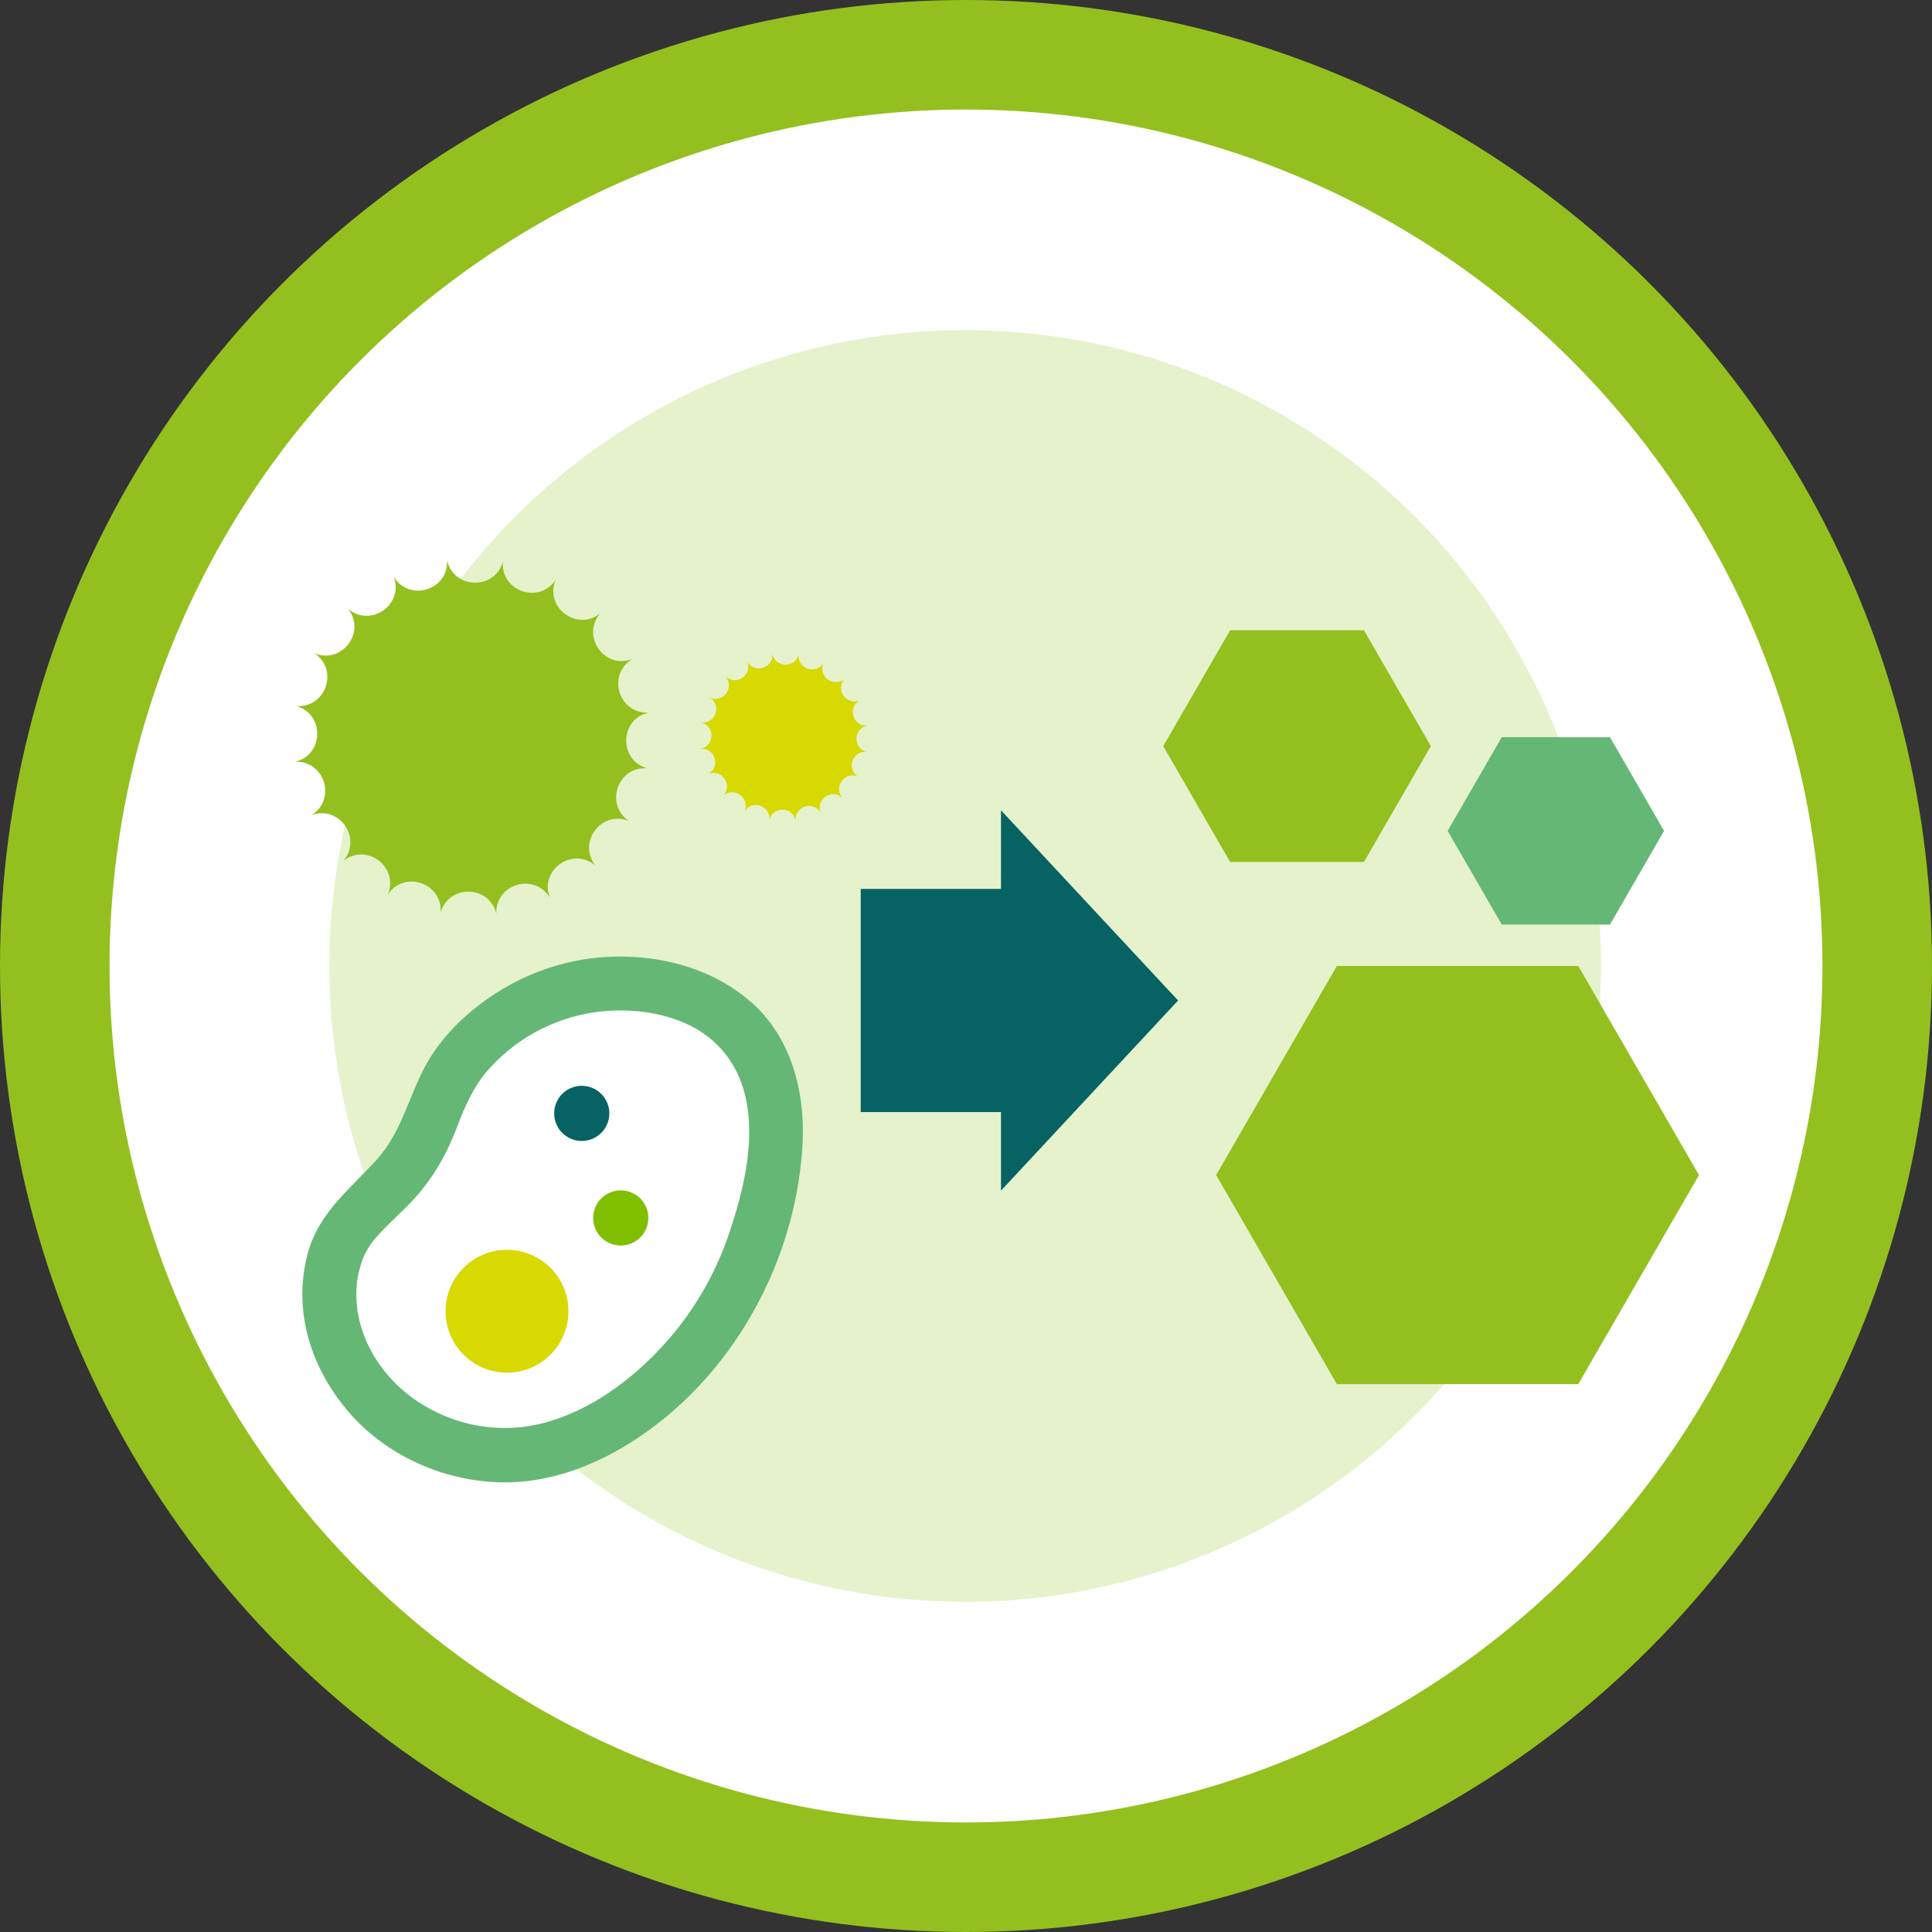
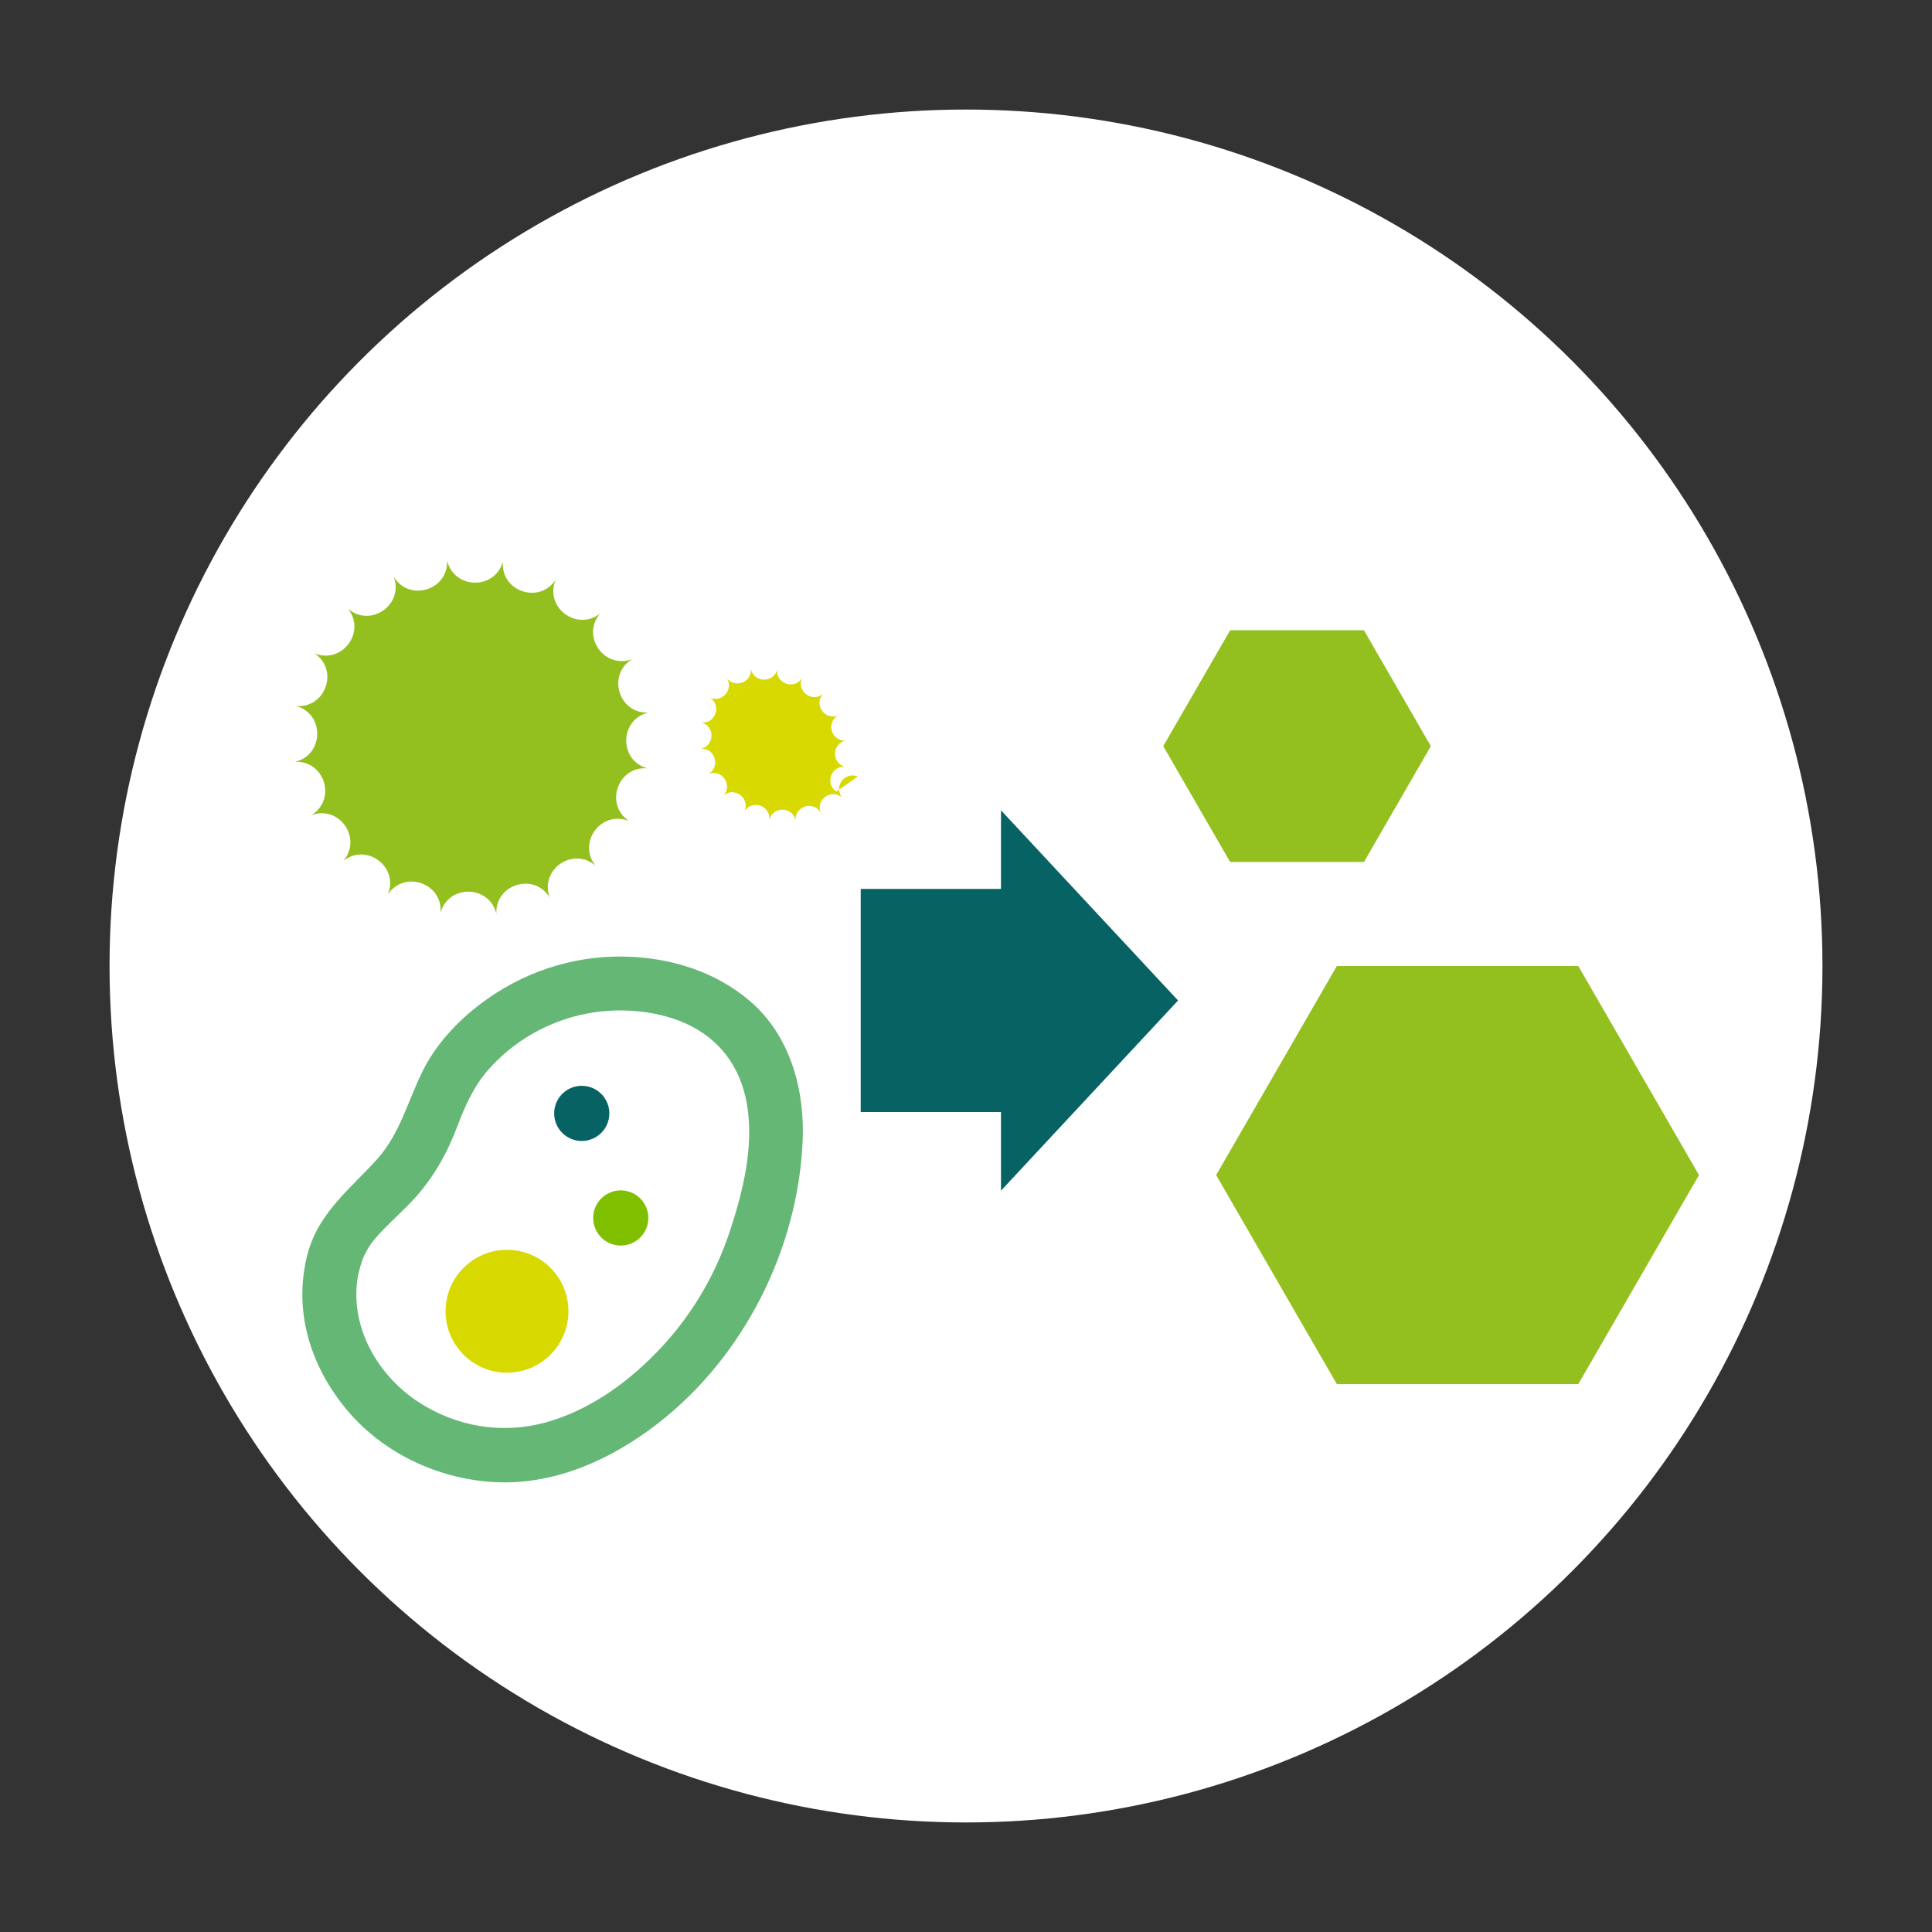
<svg xmlns="http://www.w3.org/2000/svg" xmlns:ns1="http://sodipodi.sourceforge.net/DTD/sodipodi-0.dtd" xmlns:ns2="http://www.inkscape.org/namespaces/inkscape" id="uuid-dc066cbe-4c37-45eb-92ad-7f5dfeed79e1" viewBox="0 0 187.288 187.288" version="1.1" ns1:docname="technology-icon-1-responsive.svg" ns2:version="1.2 (dc2aedaf03, 2022-05-15)" ns2:export-filename="technology-icon-1-responsive.svg" ns2:export-xdpi="96" ns2:export-ydpi="96" width="187.288" height="187.288">
  <rect x="0" y="0" width="187.288" height="187.288" fill="#333333" stroke="none" />
  <defs id="defs1717">
    <style id="style1712">.uuid-f0da5eb3-81e4-4bbf-a6f7-38471f0783f7{fill:#7fbf00;}.uuid-f0da5eb3-81e4-4bbf-a6f7-38471f0783f7,.uuid-22480113-c3d5-4b62-a281-c3e9ba2dd4b6,.uuid-c8372318-271b-4741-95b9-c590ec3d2cc1,.uuid-dd8bc689-c8ac-4f95-b7e3-eeb4cf2be0a0,.uuid-f4f403d5-690e-4a64-b02e-3cef7f814bba,.uuid-3ad7fb47-b630-4cfb-86f0-2852485e946e,.uuid-12ef3f55-9ae8-404e-b4e7-56df7bc2d10e,.uuid-90b26d70-fdc4-47d2-adae-5680f6c4458b{stroke-width:0px;}.uuid-54093cd3-0699-4256-a4bc-e6b1eaeef3f8{clip-path:url(#uuid-f302b028-7409-4051-8e8e-b97444bafd79);}.uuid-22480113-c3d5-4b62-a281-c3e9ba2dd4b6{fill:#e5f2cc;}.uuid-3b7979bb-69b5-4643-b317-ed4992c652a4{opacity:.06;}.uuid-c8372318-271b-4741-95b9-c590ec3d2cc1{fill:#076363;}.uuid-dd8bc689-c8ac-4f95-b7e3-eeb4cf2be0a0{fill:none;}.uuid-f4f403d5-690e-4a64-b02e-3cef7f814bba{fill:#65b776;}.uuid-3ad7fb47-b630-4cfb-86f0-2852485e946e{fill:#d7d900;}.uuid-12ef3f55-9ae8-404e-b4e7-56df7bc2d10e{fill:#93c01f;}.uuid-90b26d70-fdc4-47d2-adae-5680f6c4458b{fill:#fff;}</style>
    <clipPath id="uuid-f302b028-7409-4051-8e8e-b97444bafd79">
      <rect class="uuid-dd8bc689-c8ac-4f95-b7e3-eeb4cf2be0a0" x="-1999.224" y="-757.521" width="1980.805" height="180.306" id="rect1714" />
    </clipPath>
  </defs>
-   <circle class="uuid-12ef3f55-9ae8-404e-b4e7-56df7bc2d10e" cx="93.644" cy="93.644" r="93.644" id="circle1793" />
  <circle class="uuid-90b26d70-fdc4-47d2-adae-5680f6c4458b" cx="93.644" cy="93.644" r="83.025" id="circle1803" />
-   <circle class="uuid-22480113-c3d5-4b62-a281-c3e9ba2dd4b6" cx="93.56" cy="93.644" r="61.635" id="circle1805" />
  <path class="uuid-12ef3f55-9ae8-404e-b4e7-56df7bc2d10e" d="m 60.984,79.595 v 0 c 0,0 0,0 0,0 -2.663,-1.108 -5.054,2.057 -3.26,4.316 v 0 c 0,0 0,0 0,0 -2.191,-1.877 -5.442,0.395 -4.434,3.097 v 0 c 0,0 0,0 0,0 -1.504,-2.462 -5.298,-1.306 -5.174,1.575 v 0 c 0,0 0,0 0,0 -0.669,-2.806 -4.635,-2.88 -5.408,-0.101 v 0 c 0,0 0,0 0,0 0.231,-2.875 -3.518,-4.171 -5.112,-1.767 v 0 c 0,0 0,0 0,0 1.108,-2.663 -2.057,-5.054 -4.316,-3.26 v 0 c 0,0 0,0 0,0 1.877,-2.191 -0.395,-5.442 -3.097,-4.434 h -10e-6 c 0,0 0,0 0,0 2.462,-1.504 1.306,-5.298 -1.575,-5.174 h -1e-5 c 0,0 1e-5,0 1e-5,0 2.806,-0.669 2.88,-4.635 0.101,-5.408 h -10e-6 c 0,0 10e-6,0 10e-6,0 2.875,0.231 4.171,-3.518 1.767,-5.112 v 0 c 0,0 0,0 0,0 2.663,1.108 5.054,-2.057 3.26,-4.316 v 0 c 0,0 0,0 0,0 2.191,1.877 5.442,-0.395 4.434,-3.097 v 0 c 0,0 0,0 0,0 1.504,2.462 5.298,1.306 5.174,-1.575 v 0 c 0,0 0,0 0,0 0.669,2.806 4.635,2.88 5.408,0.101 v 0 c 0,0 0,0 0,0 -0.231,2.875 3.518,4.171 5.112,1.767 v 0 c 0,0 0,0 0,0 -1.108,2.663 2.057,5.054 4.316,3.26 v 0 c 0,0 0,0 0,0 -1.877,2.191 0.395,5.442 3.097,4.434 h 1e-5 c 0,0 0,0 0,0 -2.462,1.504 -1.306,5.298 1.575,5.174 h 1e-5 c 0,0 -1e-5,0 -1e-5,0 -2.806,0.669 -2.88,4.635 -0.101,5.408 h 10e-6 c 0,0 -10e-6,0 -10e-6,0 -2.875,-0.231 -4.171,3.518 -1.767,5.112 z" id="path1807" />
-   <path class="uuid-3ad7fb47-b630-4cfb-86f0-2852485e946e" d="m 83.158,75.278 v 0 c 0,0 0,0 0,0 -1.25,-0.52 -2.371,0.965 -1.53,2.025 v 0 c 0,0 0,0 0,0 -1.028,-0.88 -2.553,0.185 -2.08,1.453 v 0 c 0,0 0,0 0,0 -0.705,-1.155 -2.486,-0.613 -2.428,0.739 v 0 c 0,0 0,0 0,0 -0.314,-1.316 -2.175,-1.351 -2.537,-0.047 v 0 c 0,0 0,0 0,0 0.108,-1.349 -1.651,-1.957 -2.399,-0.829 v 0 c 0,0 0,0 0,0 0.52,-1.25 -0.965,-2.371 -2.025,-1.53 v 0 c 0,0 0,0 0,0 0.88,-1.028 -0.185,-2.553 -1.453,-2.08 v 0 c 0,0 0,0 0,0 1.155,-0.705 0.613,-2.486 -0.739,-2.428 v 0 c 0,0 0,0 0,0 1.316,-0.314 1.351,-2.175 0.047,-2.537 v 0 c 0,0 0,0 0,0 1.349,0.108 1.957,-1.651 0.829,-2.399 v 0 c 0,0 0,0 0,0 1.25,0.52 2.371,-0.965 1.53,-2.025 v 0 c 0,0 0,0 0,0 1.028,0.88 2.553,-0.185 2.08,-1.453 v 0 c 0,0 0,0 0,0 0.705,1.155 2.486,0.613 2.428,-0.739 v 0 c 0,0 0,0 0,0 0.314,1.316 2.175,1.351 2.537,0.047 v 0 c 0,0 0,0 0,0 -0.108,1.349 1.651,1.957 2.399,0.829 v 0 c 0,0 0,0 0,0 -0.52,1.25 0.965,2.371 2.025,1.53 v 0 c 0,0 0,0 0,0 -0.88,1.028 0.185,2.553 1.453,2.08 v 0 c 0,0 0,0 0,0 -1.155,0.705 -0.613,2.486 0.739,2.428 v 0 c 0,0 0,0 0,0 -1.316,0.314 -1.351,2.175 -0.047,2.537 v 0 c 0,0 0,0 0,0 -1.349,-0.108 -1.957,1.651 -0.829,2.399 z" id="path1809" />
+   <path class="uuid-3ad7fb47-b630-4cfb-86f0-2852485e946e" d="m 83.158,75.278 v 0 c 0,0 0,0 0,0 -1.25,-0.52 -2.371,0.965 -1.53,2.025 v 0 c 0,0 0,0 0,0 -1.028,-0.88 -2.553,0.185 -2.08,1.453 v 0 c 0,0 0,0 0,0 -0.705,-1.155 -2.486,-0.613 -2.428,0.739 v 0 c 0,0 0,0 0,0 -0.314,-1.316 -2.175,-1.351 -2.537,-0.047 v 0 c 0,0 0,0 0,0 0.108,-1.349 -1.651,-1.957 -2.399,-0.829 v 0 c 0,0 0,0 0,0 0.52,-1.25 -0.965,-2.371 -2.025,-1.53 v 0 c 0,0 0,0 0,0 0.88,-1.028 -0.185,-2.553 -1.453,-2.08 v 0 c 0,0 0,0 0,0 1.155,-0.705 0.613,-2.486 -0.739,-2.428 v 0 c 0,0 0,0 0,0 1.316,-0.314 1.351,-2.175 0.047,-2.537 v 0 c 0,0 0,0 0,0 1.349,0.108 1.957,-1.651 0.829,-2.399 v 0 c 0,0 0,0 0,0 1.25,0.52 2.371,-0.965 1.53,-2.025 v 0 v 0 c 0,0 0,0 0,0 0.705,1.155 2.486,0.613 2.428,-0.739 v 0 c 0,0 0,0 0,0 0.314,1.316 2.175,1.351 2.537,0.047 v 0 c 0,0 0,0 0,0 -0.108,1.349 1.651,1.957 2.399,0.829 v 0 c 0,0 0,0 0,0 -0.52,1.25 0.965,2.371 2.025,1.53 v 0 c 0,0 0,0 0,0 -0.88,1.028 0.185,2.553 1.453,2.08 v 0 c 0,0 0,0 0,0 -1.155,0.705 -0.613,2.486 0.739,2.428 v 0 c 0,0 0,0 0,0 -1.316,0.314 -1.351,2.175 -0.047,2.537 v 0 c 0,0 0,0 0,0 -1.349,-0.108 -1.957,1.651 -0.829,2.399 z" id="path1809" />
  <path class="uuid-90b26d70-fdc4-47d2-adae-5680f6c4458b" d="m 38.515,114.116 c 0.706,-0.801 1.358,-1.635 1.893,-2.537 0.494,-0.834 0.914,-1.717 1.232,-2.64 0.353,-1.024 0.807,-1.993 1.23,-2.986 1.797,-4.212 5.344,-7.113 9.383,-8.982 6.204,-2.872 16.334,-2.216 20.705,4.292 3.745,5.576 2.139,13.565 0.091,19.481 -2.127,6.143 -6.086,11.564 -11.185,15.433 -3.457,2.623 -7.526,4.568 -11.856,4.861 -4.069,0.275 -8.249,-0.963 -11.591,-3.434 -3.492,-2.581 -6.476,-7.085 -6.492,-11.575 -0.026,-6.944 3.412,-8.308 6.59,-11.913 z" id="path1811" />
  <path class="uuid-f4f403d5-690e-4a64-b02e-3cef7f814bba" d="m 40.37,115.971 c 1.797,-2.075 2.99,-4.215 3.956,-6.77 0.729,-1.929 1.599,-3.892 2.97,-5.456 2.537,-2.893 5.887,-4.739 9.438,-5.46 3.04,-0.618 6.71,-0.407 9.668,0.897 3.241,1.43 5.361,4.144 5.998,7.805 0.717,4.116 -0.364,8.487 -1.651,12.381 -1.371,4.148 -3.61,7.99 -6.587,11.193 -3.034,3.265 -6.821,6.073 -11.155,7.298 -4.318,1.221 -8.862,0.452 -12.586,-2.043 -3.838,-2.57 -6.456,-7.148 -5.768,-11.824 0.121,-0.822 0.45,-1.879 0.692,-2.355 0.442,-0.87 0.72,-1.236 1.201,-1.778 1.208,-1.36 2.61,-2.532 3.823,-3.888 0.944,-1.056 1.041,-2.669 0,-3.71 -0.961,-0.961 -2.762,-1.06 -3.71,0 -2.654,2.967 -5.788,5.264 -6.847,9.321 -1.437,5.508 0.314,10.994 3.938,15.239 3.608,4.225 9.097,6.704 14.626,6.871 5.656,0.17 11.008,-2.296 15.393,-5.699 8.308,-6.446 13.546,-16.805 14.039,-27.311 0.234,-4.991 -1.185,-10.271 -5.092,-13.625 -3.409,-2.926 -7.85,-4.262 -12.299,-4.328 -5.048,-0.075 -9.9,1.582 -13.905,4.642 -2.302,1.759 -4.313,3.946 -5.594,6.568 -1.397,2.86 -2.137,5.871 -4.26,8.322 -0.927,1.07 -1.052,2.658 0,3.71 0.948,0.948 2.779,1.076 3.71,0 z" id="path1813" />
  <circle class="uuid-3ad7fb47-b630-4cfb-86f0-2852485e946e" cx="49.148" cy="127.112" r="5.956" id="circle1815" />
  <circle class="uuid-f0da5eb3-81e4-4bbf-a6f7-38471f0783f7" cx="60.176" cy="118.069" r="2.674" id="circle1817" />
  <circle class="uuid-c8372318-271b-4741-95b9-c590ec3d2cc1" cx="56.395" cy="107.932" r="2.674" id="circle1819" />
  <polygon class="uuid-c8372318-271b-4741-95b9-c590ec3d2cc1" points="148.648,116.048 165.815,97.612 148.648,79.175 " id="polygon1821" transform="translate(-51.613,-0.625)" />
  <rect class="uuid-c8372318-271b-4741-95b9-c590ec3d2cc1" x="83.438" y="86.17" width="17.285" height="21.633" id="rect1823" />
  <polygon class="uuid-12ef3f55-9ae8-404e-b4e7-56df7bc2d10e" points="169.507,114.536 181.208,134.803 204.611,134.803 216.312,114.536 204.611,94.269 181.208,94.269 " id="polygon1825" transform="translate(-51.613,-0.625)" />
-   <polygon class="uuid-f4f403d5-690e-4a64-b02e-3cef7f814bba" points="191.95,81.17 197.194,90.254 207.683,90.254 212.928,81.17 207.683,72.087 197.194,72.087 " id="polygon1827" transform="translate(-51.613,-0.625)" />
  <polygon class="uuid-12ef3f55-9ae8-404e-b4e7-56df7bc2d10e" points="164.378,72.954 170.863,84.187 183.834,84.187 190.319,72.954 183.834,61.722 170.863,61.722 " id="polygon1829" transform="translate(-51.613,-0.625)" />
</svg>